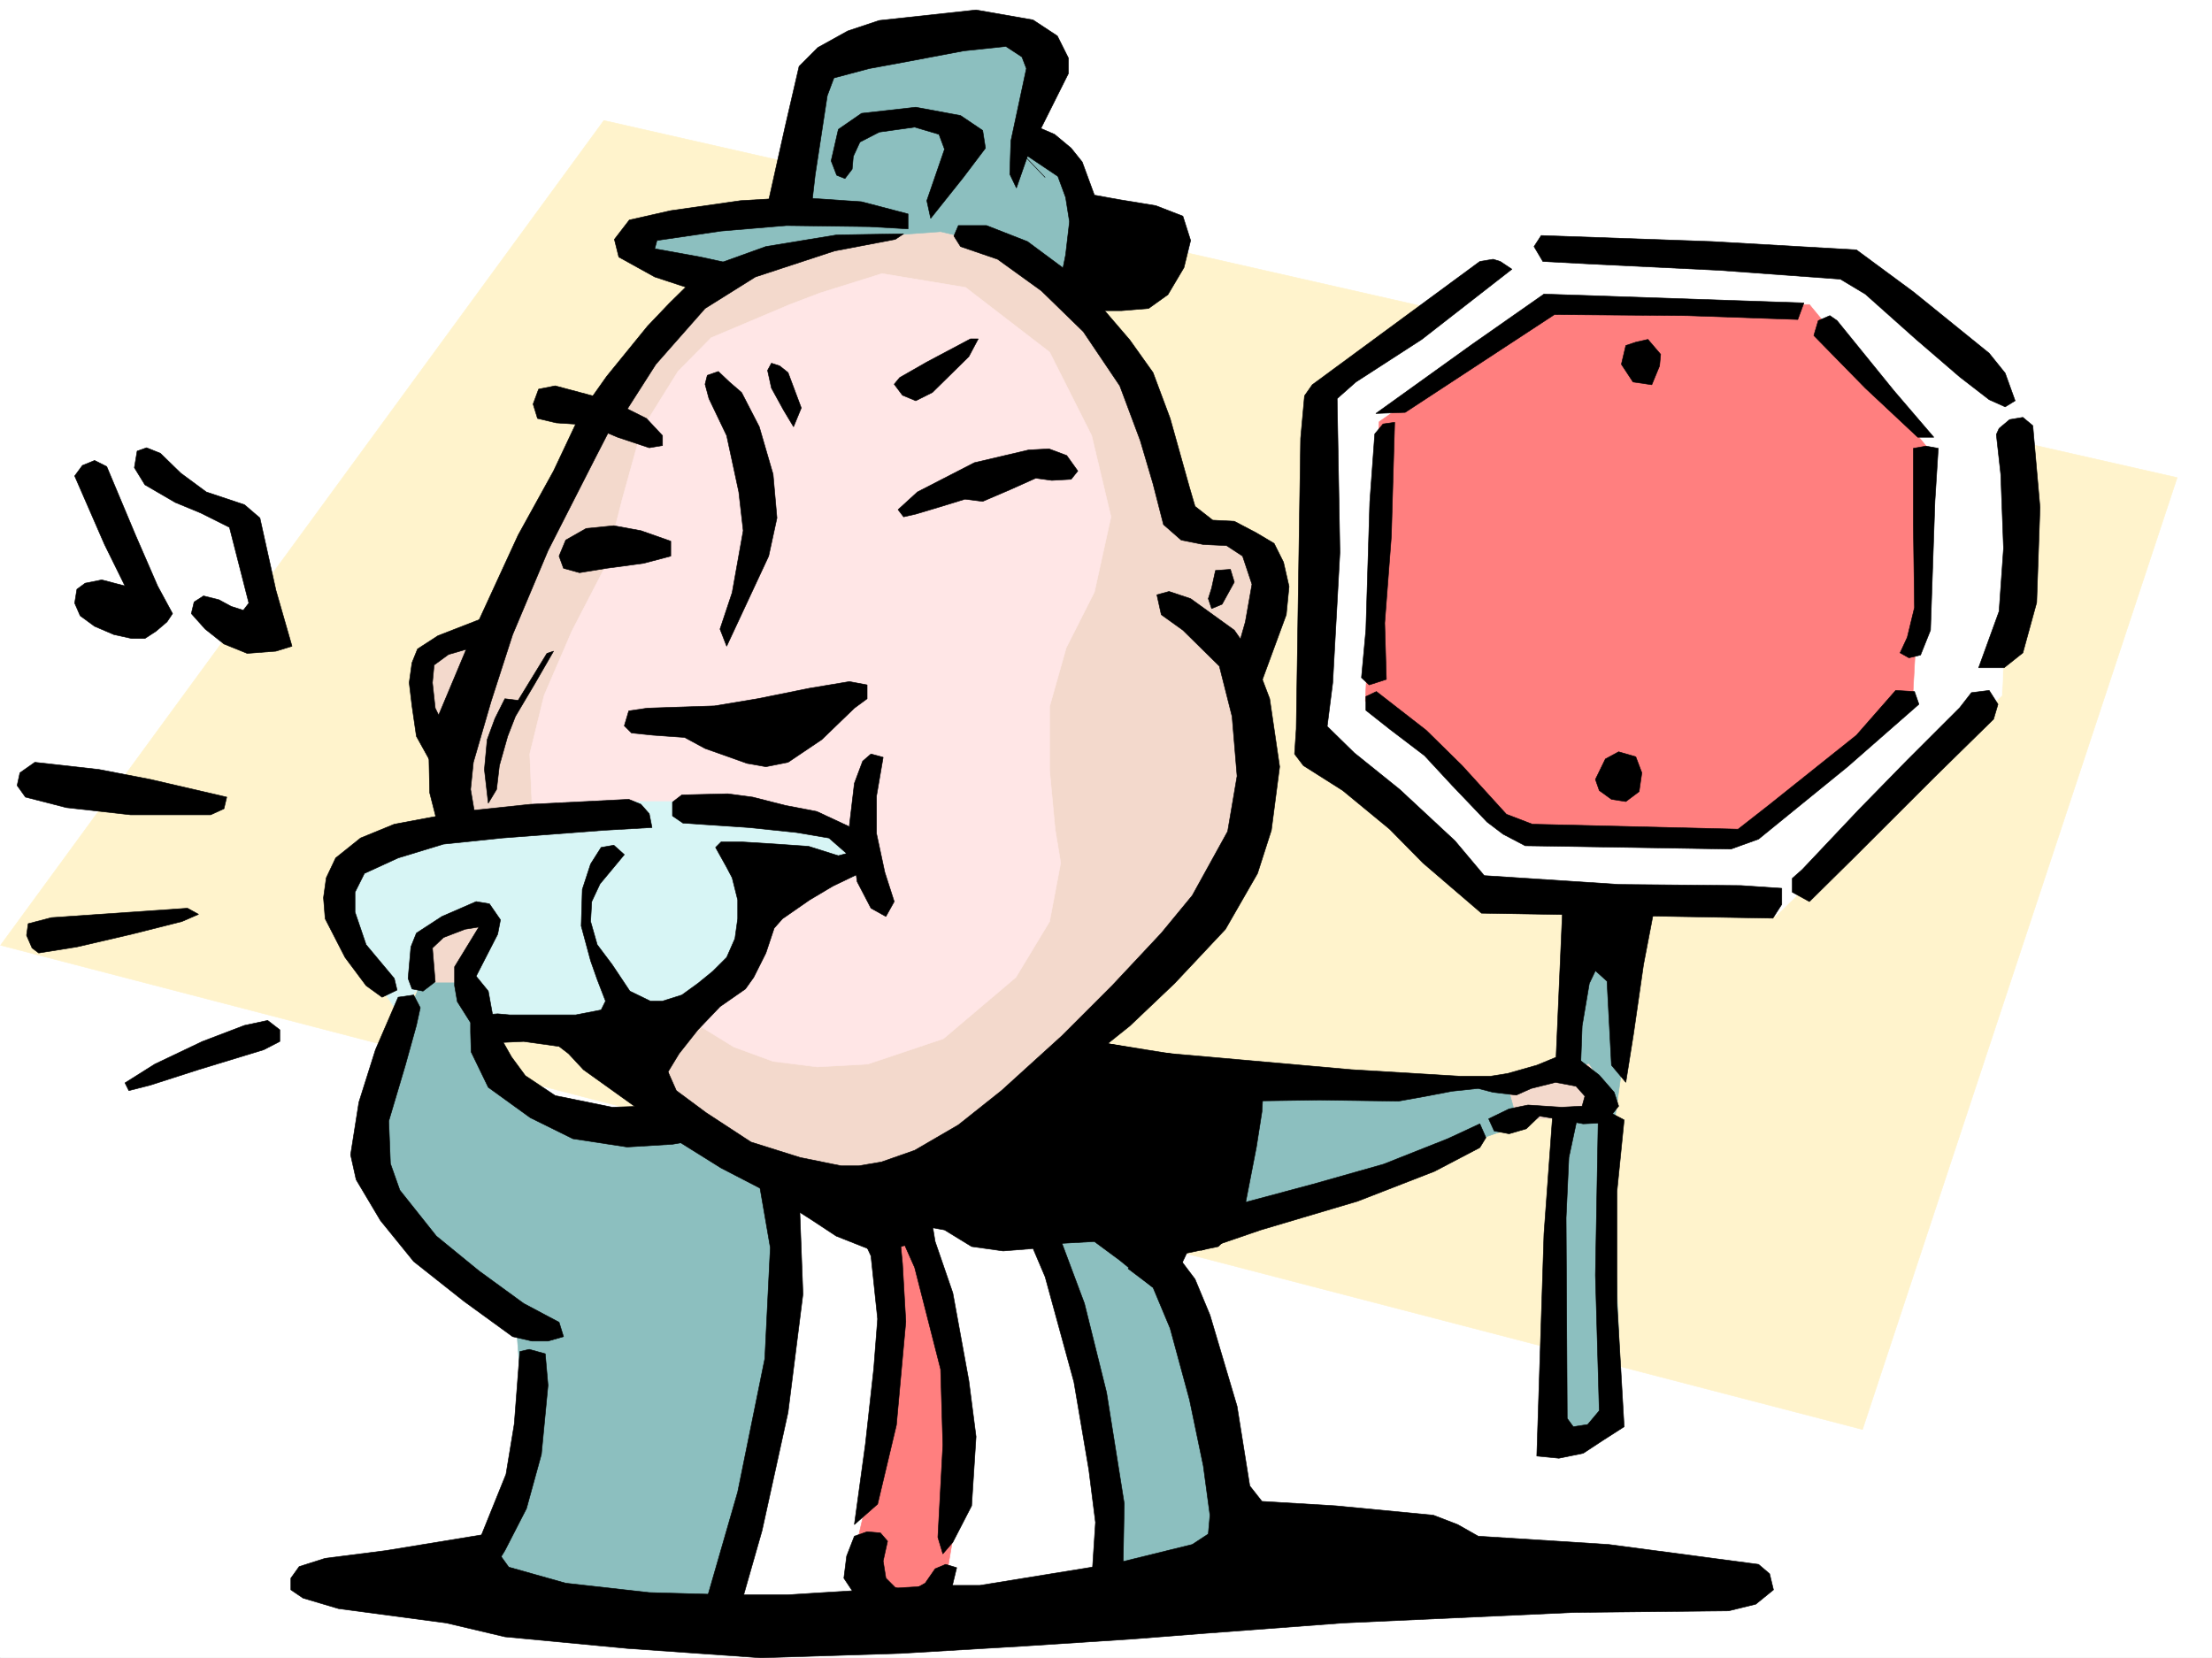
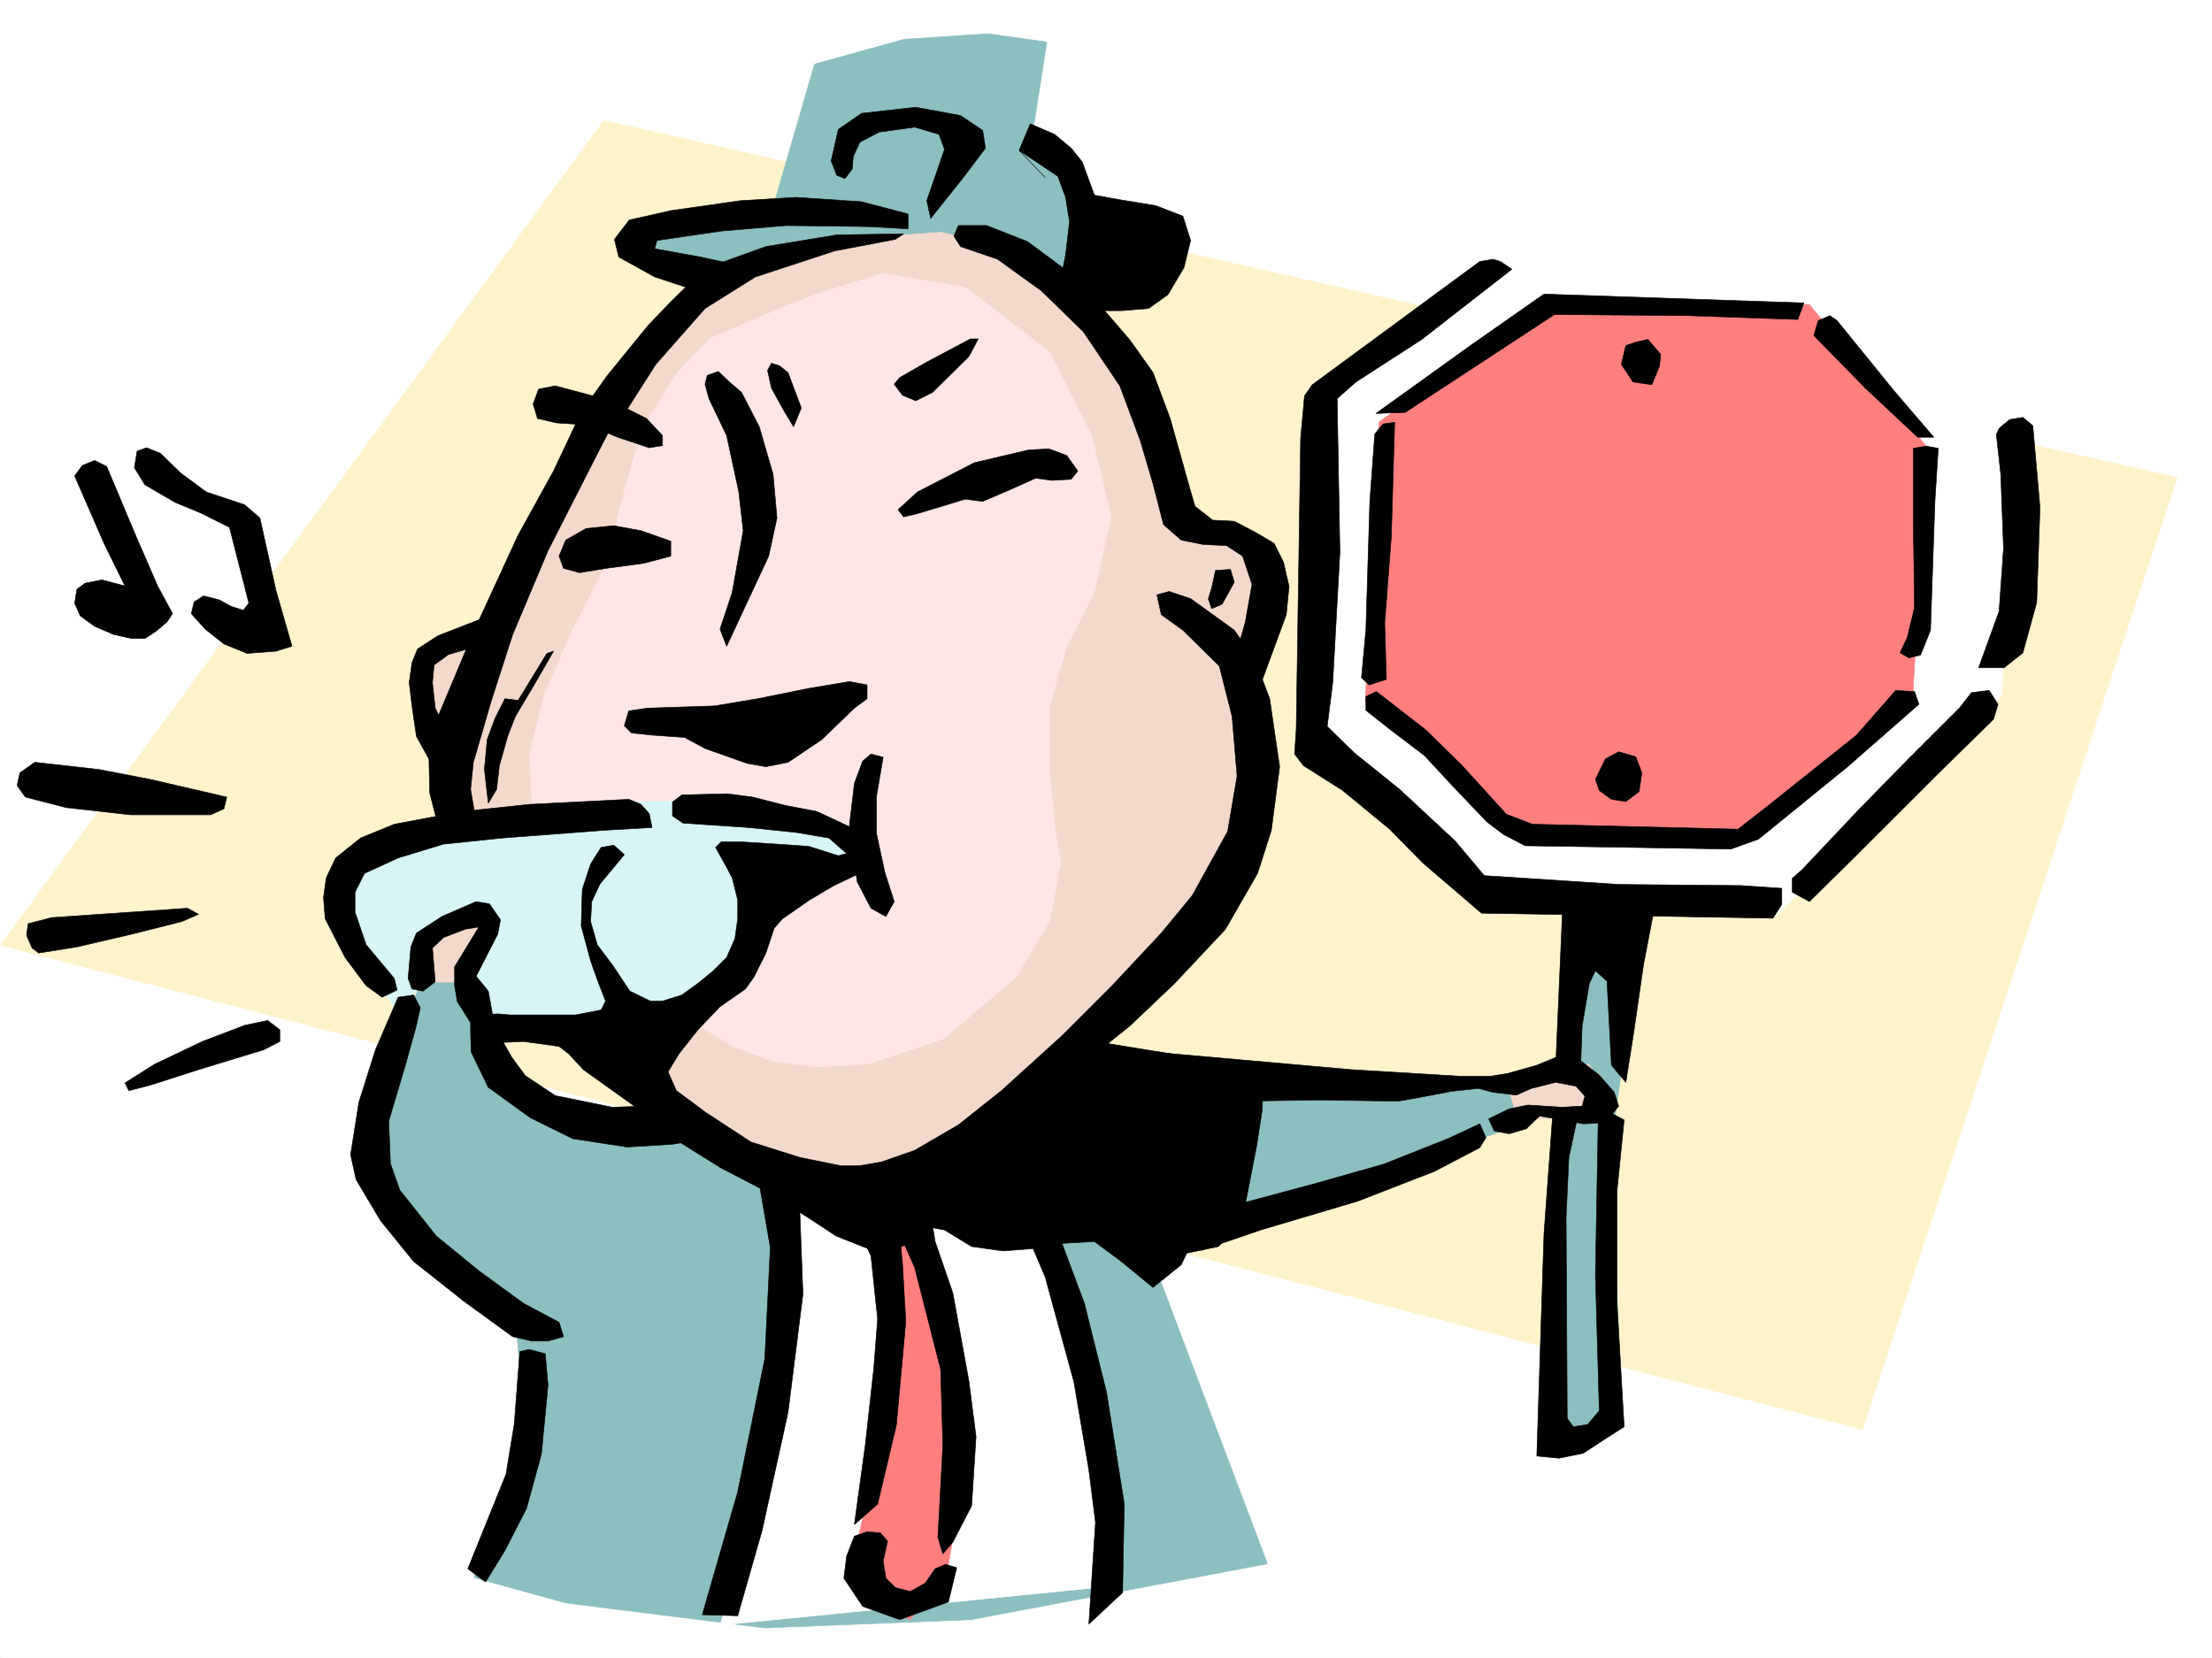
<svg xmlns="http://www.w3.org/2000/svg" width="2997.016" height="2246.668">
  <rect width="100%" height="100%" fill="#333333" stroke="none" />
  <defs>
    <clipPath id="a">
      <path d="M0 0h2997v2244.137H0Zm0 0" />
    </clipPath>
  </defs>
  <path fill="#fff" d="M0 2246.297h2997.016V0H0Zm0 0" />
  <g clip-path="url(#a)" transform="translate(0 2.16)">
    <path fill="#fff" fill-rule="evenodd" stroke="#fff" stroke-linecap="square" stroke-linejoin="bevel" stroke-miterlimit="10" stroke-width=".743" d="M.742 2244.137h2995.531V-2.16H.743Zm0 0" />
  </g>
  <path fill="#fff3cc" fill-rule="evenodd" stroke="#fff3cc" stroke-linecap="square" stroke-linejoin="bevel" stroke-miterlimit="10" stroke-width=".743" d="m.742 1280.8 2522.735 656.138L2949.82 647.145 818.168 163.28Zm0 0" />
  <path fill="#8cbfbf" fill-rule="evenodd" stroke="#8cbfbf" stroke-linecap="square" stroke-linejoin="bevel" stroke-miterlimit="10" stroke-width=".743" d="m2144.36 1237.36-44.966 468.886 3.755 253.914 94.43-49.422-15.017-355.77 45.707-328.831zm0 0" />
  <path fill="#fff" fill-rule="evenodd" stroke="#fff" stroke-linecap="square" stroke-linejoin="bevel" stroke-miterlimit="10" stroke-width=".743" d="m2073.2 329.574-298.958 211.219-3.754 473.383 249.496 215.715 385.88 11.222 306.425-298.843 18.73-401.477-238.238-192.488zm0 0" />
  <path fill="#ff7f7f" fill-rule="evenodd" stroke="#ff7f7f" stroke-linecap="square" stroke-linejoin="bevel" stroke-miterlimit="10" stroke-width=".743" d="m2095.684 412.7-227.055 158.784-18.73 378.254 212.039 185.024h313.933l215.793-192.492 18.73-337.079L2451.57 412.7Zm0 0" />
  <path fill="#f3d9cc" fill-rule="evenodd" stroke="#f3d9cc" stroke-linecap="square" stroke-linejoin="bevel" stroke-miterlimit="10" stroke-width=".743" d="m2034.96 1468.047 117.653-26.195 37.457 56.187-33.707 15.719-113.898 3.754zM1149.344 325.82l-121.367 22.485-79.41 48.68-79.454 83.867-71.902 120.625-56.188 136.3-56.968 113.86-110.145 29.949 3.754 86.883 19.512 56.93 7.465 83.124-64.434 223.223 86.918 38.2 125.121-30.692 162.578 174.504 113.153 68.148 86.921 14.977 95.13-7.469 101.933-56.93 136.344-98.14 151.355-166.996 94.387-162.54 11.262-132.585-14.977-83.13L1705.309 749l-67.45-33.703-45.707-14.977-90.633-226.937-90.675-110.106-117.649-71.902zm0 0" />
  <path fill="#ffe6e6" fill-rule="evenodd" stroke="#ffe6e6" stroke-linecap="square" stroke-linejoin="bevel" stroke-miterlimit="10" stroke-width=".743" d="m1069.934 412.7-106.391 44.964-44.965 45.672-49.465 79.41-26.195 94.348-23.227 91.379-44.964 86.918-37.457 86.879-19.473 79.374 3.715 83.165h242.031l-29.992 276.359 60.722 37.457 53.176 19.473 59.942 7.508 68.191-3.754 102.637-34.446 98.18-83.168 45.667-75.617 15.016-79.414-7.508-45.668-7.508-79.414v-86.879l22.485-79.41 38.238-75.66 22.445-101.856-26.199-110.105-56.969-113.078-113.859-87.66-113.156-18.73-83.907 26.237zm0 0" />
  <path fill="#8cbfbf" fill-rule="evenodd" stroke="#8cbfbf" stroke-linecap="square" stroke-linejoin="bevel" stroke-miterlimit="10" stroke-width=".743" d="M963.543 389.477 839.164 317.57l60.684-18.73 101.894-14.973 45.707-3.754 56.188-193.234 121.406-33.703 113.86-7.469 79.449 11.223-19.512 125.082 60.723 41.21 23.226 83.126-19.512 106.351-105.648-79.37-83.164-19.474-102.637 7.47-109.402 26.98zm-393.348 942.269h75.66l14.973 117.613 60.684 53.176 86.918 18.73 125.12-18.73 83.208 83.125 189.554 41.211 260.72-197.023 575.433 41.953 14.976 53.176-498.992 173.8 158.824 420.168-401.597 75.66-279.45 11.223-269.007-33.707-125.117-34.445 68.187-200.738-11.219-147.567-166.332-151.277-34.488-101.856 26.238-94.386zm0 0" />
  <path fill="#fff" fill-rule="evenodd" stroke="#fff" stroke-linecap="square" stroke-linejoin="bevel" stroke-miterlimit="10" stroke-width=".743" d="m1054.957 1589.414 7.469 177.516-26.2 166.254-26.976 159.566-33.703 109.363 533.437-53.175-18.726-199.997-26.98-170.789-64.438-173.761-29.95-38.2zm0 0" />
  <path fill="#ff7f7f" fill-rule="evenodd" stroke="#ff7f7f" stroke-linecap="square" stroke-linejoin="bevel" stroke-miterlimit="10" stroke-width=".743" d="m1187.586 1641.848 22.441 215.715-29.949 151.277-30.734 132.59 83.168 53.176 49.46-56.93 29.989-177.516-26.234-170.789-68.192-188.734zm0 0" />
  <path fill="#d7f5f5" fill-rule="evenodd" stroke="#d7f5f5" stroke-linecap="square" stroke-linejoin="bevel" stroke-miterlimit="10" stroke-width=".743" d="m483.277 1157.984 185.059-49.46 182.05-22.442h143.887l170.086 48.68-7.507 53.176H1039.98l-26.976 125.078-68.191 41.957-86.918 37.457-125.122 18.73-75.66-26.238-18.765-56.93 33.742-86.879-105.649 33.703v64.438l-26.234 34.445-60.684-90.633-18.73-68.152zm0 0" />
  <path fill-rule="evenodd" stroke="#000" stroke-linecap="square" stroke-linejoin="bevel" stroke-miterlimit="10" stroke-width=".743" d="M217.277 614.184 245 641.16l34.488 25.457 51.688 17.242 20.957 17.946 21.742 98.14 21.738 75.66-21.738 6.727-38.945 3.008-31.473-12.746-25.496-20.215-18.727-20.957 3.754-15.758 12.746-8.21 20.957 5.241 16.5 8.953 16.461 5.278 7.508-9.735-26.238-102.64-38.942-19.469-34.449-14.234-41.21-23.97-14.27-23.222 3.754-22.445 12.746-4.496zm-72.683 17.984 38.98 92.863 29.95 68.934 20.253 37.457-7.504 11.223-14.976 12.746-14.977 9.734h-17.984l-24.008-5.277-26.2-11.223-19.468-14.23-7.508-17.204 3.012-18.73 11.219-8.25 22.484-4.496 31.477 8.25-27.723-56.188-40.469-92.863 10.477-14.23 16.5-6.766zm162.613 447.891-103.418-23.97-69.676-13.448-86.918-9.735-20.215 14.23-3.753 17.204 11.218 15.719 55.446 14.234 86.918 9.734h108.66l17.988-8.21zm-53.215 150.574-184.316 12.746-31.477 8.21-2.226 15.759 7.468 17.203 8.993 6.765 51.73-8.25 74.172-17.242 68.152-17.203 22.48-9.738zm-84.648 236.672 40.43-25.453 64.433-30.692 56.969-21.742 31.476-6.723 16.461 12.707v15.758l-21.699 11.219-88.445 26.98-65.18 20.957-29.207 7.47zm1027.234-441.165-8.992 52.434v50.945l11.219 52.434 12.746 39.688-11.258 20.215-20.215-11.223-18.73-35.973-10.477-76.398 6.723-56.89 11.222-29.993 11.262-9.734zm0 0" />
  <path fill-rule="evenodd" stroke="#000" stroke-linecap="square" stroke-linejoin="bevel" stroke-miterlimit="10" stroke-width=".743" d="m969.523 1148.25 15.016 26.941 7.469 14.23 7.504 29.99v25.456l-3.754 26.938-11.219 25.496-18.77 18.726-20.214 16.461-21.739 15.719-26.199 8.25h-16.5l-27.719-13.488-23.968-35.934-20.254-26.98-8.957-31.434 1.488-26.98 11.223-23.97 18.726-22.48 14.235-17.207-14.235-12.746-17.203 3.012-14.234 22.441-11.258 34.489-1.488 49.422 12.746 47.195 8.957 25.453 11.258 29.207-5.98 12.004-34.485 6.727H690.82l-16.5-1.489-20.215 1.488 7.465 38.2 47.977-2.227 47.937 6.723 12.746 9.738 20.215 21.738 79.453 56.891h20.215l18.727-20.215-3.754-33.703 15.016-24.71 25.453-32.22 29.992-31.437 34.445-23.969 11.223-15.758 16.5-32.922 11.223-33.742 11.257-12.707 36.715-25.457 31.477-18.726 38.945-18.73v-25.493l-5.984-31.438-54.7-25.492-42.699-8.21-44.222-11.262-33.704-4.496-62.207 1.523-12.707 9.738v18.727l14.23 9.738 89.15 5.98 64.437 6.727 44.222 7.508 23.97 20.957-11.262 3.012-40.43-12.746-42.738-2.973-47.934-3.012H977.03zm0 0" />
  <path fill-rule="evenodd" stroke="#000" stroke-linecap="square" stroke-linejoin="bevel" stroke-miterlimit="10" stroke-width=".743" d="m851.91 1083.07-133.37 6.727-92.157 9.734-92.16 17.242-45.707 18.73-33.704 26.978-12.746 26.94-3.754 26.981 2.266 28.465 26.942 52.434 28.503 38.199 21.7 15.719 20.254-9.739-3.754-15.714-38.2-45.711-15.015-44.184v-26.977l12.746-25.453 45.707-20.96 61.43-18.727 79.449-8.25 137.828-10.48 65.219-3.755-3.754-18.726-11.262-12.746zm0 0" />
  <path fill-rule="evenodd" stroke="#000" stroke-linecap="square" stroke-linejoin="bevel" stroke-miterlimit="10" stroke-width=".743" d="m552.953 1325.766 3.754-42.7 7.469-18.73 34.484-22.48 46.45-20.215 17.988 3.011 14.972 21.7-3.75 19.472-29.21 56.93 16.46 20.215 8.996 49.46 22.48 39.688 18.731 25.453 40.47 26.98 77.183 15.716 44.18-1.485 35.23-1.484 44.222 45.668-41.953 7.508-61.464 3.714-73.43-11.222-57.676-28.465-56.969-41.172-23.222-47.937-.743-26.98v-12.747l-17.988-28.465-3.715-21.699v-25.492l32.961-53.922-18.726 3.012-29.246 11.222-14.977 14.23 3.754 45.712-16.5 12.707-14.977-2.973zM845.89 983.441l6.02-20.21 25.453-3.754 90.676-2.973 58.453-9.738 70.418-14.23 53.961-8.993 23.965 4.496v18.727l-17.242 12.71-44.223 42.696-45.668 30.734-29.988 5.98-25.453-4.495-56.969-20.215-27.723-14.977-42.699-3.008-29.207-3.011zM674.32 829.898l-80.898 31.477-27.723 17.984-7.508 18.692-3.754 26.976 3.754 31.477 5.985 41.172 34.484 62.168 8.992-63.653-17.984-36.714-3.754-34.45 2.266-23.968 19.472-14.23 53.918-15.72zm83.164-76.402 8.993-21.7 27.722-15.757 37.457-3.715 36.715 6.727 40.469 14.23v20.215l-36.715 9.734-50.203 6.766-36.715 5.984-21.703-5.984zm-35.191-205.98 7.469-20.211 22.484-4.5 75.695 20.215 47.938 23.968 21.738 23.227v13.488l-17.984 3.012-42.7-14.23-38.98-16.505-44.223-2.968-25.453-6.024zm317.687-45.668 5.243 23.968 16.46 29.95 13.489 22.484 10.48-25.492-17.949-47.938-11.262-8.992-11.218-3.715zm-51.726 15.718 16.5 14.235 23.969 46.449 18.726 64.398 5.238 59.157-11.218 51.691-56.93 122.11-8.992-23.227 16.46-49.422 14.974-83.906-5.981-52.434-16.46-76.402-24.009-50.164-5.238-19.473 3.008-12.004 14.976-5.238zm230.766-5.98 36.714-21 59.2-31.434h10.476l-12.707 23.97-49.46 48.679-22.481 11.219-17.989-7.465-11.222-14.977zm-2.227 179 26.234-23.969 77.145-39.687 73.43-17.242 27.722-1.489 23.969 8.996 15.016 20.957-8.997 11.258-26.234 1.488-21.738-3.011-35.192 15.758-36.714 15.718-23.97-3.011-36.714 11.261-29.988 8.953-16.461 3.754zM944.07 393.973l-56.968-18.73-48.68-26.938-5.984-23.969 20.214-26.238 56.188-12.707 94.426-13.489 75.66-4.496 88.406 5.98 62.95 16.5v20.216l-52.473-3.012-112.372-1.485-88.406 7.47-86.918 12.745-3.011 11.223 62.207 11.262 65.18 14.23zm0 0" />
-   <path fill-rule="evenodd" stroke="#000" stroke-linecap="square" stroke-linejoin="bevel" stroke-miterlimit="10" stroke-width=".743" d="m1037.715 288.363 26.234-117.574 18.73-80.898 25.454-25.493 40.469-22.445 42.695-14.23 131.144-14.235 77.184 13.492 32.96 21.7 14.974 29.949v21l-53.957 107.836-16.461 47.195-8.992-18.73 1.484-44.926 20.996-98.14-6.02-15.72-21.699-14.234-56.969 5.985-79.414 15.015-48.718 8.953-47.938 12.746-8.992 23.97-16.461 107.874-5.277 45.672zm0 0" />
  <path fill-rule="evenodd" stroke="#000" stroke-linecap="square" stroke-linejoin="bevel" stroke-miterlimit="10" stroke-width=".743" d="m1133.625 237.453-7.508-19.508 9.738-42.66 31.477-21.738 73.43-8.25 60.683 11.258 29.989 20.215 3.753 23.968-29.992 39.688-44.218 55.445-5.243-23.969 24.008-69.675-7.508-20.215-32.96-9.739-47.977 6.727-26.195 13.488-8.993 19.473-1.527 17.242-9.734 12.707zm247.23-33.703 35.231 36.676zm0 0 52.473 35.191 10.477 28.465 5.242 32.961-5.242 44.926-3.75 18.727-3.715 25.457 27.719 31.472h55.445l36.715-3.008 26.199-18.73 21.738-36.676 8.992-36.715-10.48-32.96-36.715-14.235-50.203-8.25-32.96-5.98-16.5-44.926-14.977-18.73-22.481-18.727-32.96-14.235zM787.473 558.777l34.449-48.718 55.441-68.149 29.25-30.695 47.934-47.195 83.168-29.95 95.91-15.757 90.676-1.485-11.262 7.508-82.422 15.719-107.137 35.187-68.187 42.7-66.668 75.656-51.691 80.898zm0 0" />
  <path fill-rule="evenodd" stroke="#000" stroke-linecap="square" stroke-linejoin="bevel" stroke-miterlimit="10" stroke-width=".743" d="M1298.473 305.605h38.199l55.445 21.7 66.664 49.465 71.946 83.867 31.476 44.183 23.223 62.168 26.238 93.645 7.469 25.453 23.965 18.73 29.25 1.485 29.949 15.758 23.969 14.234 12.746 25.453 7.508 32.961-3.754 38.203-37.457 101.856-32.961-39.688 14.972-52.433 8.993-50.95-12.747-38.199-21.738-14.23-31.437-1.489-29.989-5.98-23.968-20.996-14.23-55.406-17.247-58.415-27.719-74.175-49.464-73.39-56.93-55.442-59.196-42.7-50.203-17.203-8.996-14.23zm0 0" />
  <path fill-rule="evenodd" stroke="#000" stroke-linecap="square" stroke-linejoin="bevel" stroke-miterlimit="10" stroke-width=".743" d="m1646.852 772.969-5.239 23.968-4.496 14.231 4.496 13.492 14.235-5.984 16.5-29.95-5.243-17.246zM787.473 558.777l-37.457 79.375-47.977 86.88-60.684 131.843-60.68 144.555 1.485 72.648 11.262 44.184 51.687-4.5-7.504-44.18 3.75-36.676 23.97-82.426 29.25-90.632 47.933-113.82 62.953-123.594 27.723-53.918zm0 0" />
  <path fill-rule="evenodd" stroke="#000" stroke-linecap="square" stroke-linejoin="bevel" stroke-miterlimit="10" stroke-width=".743" d="m684.055 946.766-13.489 26.941-10.48 28.465-3.754 40.469 5.238 45.668 11.262-18.727 3.754-32.18 11.223-39.726 10.476-26.942 26.238-44.218 25.493-44.184-8.993 3.008-38.984 63.656zm899.886-145.332 29.207 9.734 59.2 42.7 27.718 39.722 20.215 53.176 13.492 92.12-11.222 86.137-18.73 58.418-43.477 75.657-68.934 73.39-60.683 57.672-29.993 23.969 98.184 15.719 49.422 10.52 64.437 13.448-2.972 52.434-7.508 47.938-20.215 104.12-31.477 30.735-42.695 8.953-7.508 15.758-38.199 30.691-44.965-36.714-34.449-25.454-53.957 3.012-31.477 6.723-38.199 3.011-42.699-5.98-36.715-22.484-16.5-3.012-11.223 15.758-40.468 12.707h-35.227l-43.441-17.203-32.961-21.739-56.227-35.933-66.664-34.485-65.922-41.171-66.707-72.649 60.684-16.5 11.262 25.453 40.468 29.989 60.684 39.687 66.664 20.957 55.445 11.262h23.97l30.73-5.239 44.964-15.757 59.2-34.45 58.414-46.449 81.68-74.133 68.19-68.152 66.665-71.164 41.957-50.945 47.973-86.88 12.75-74.917-6.766-80.86-17.242-68.187-49.426-48.68-29.246-20.957-5.98-26.98zM539.46 1351.219l-30.73 71.16-22.484 71.164-11.219 71.16 7.504 33.703 32.965 55.406 44.965 55.446 68.148 53.918 65.965 47.937 26.196 5.98h21.738l20.996-5.98-6.02-19.472-47.937-25.454-60.684-44.222-57.71-47.156-49.462-62.168-12.707-35.973-2.27-57.672 22.485-75.66 14.977-53.918 5.238-23.969-8.953-17.242zm164.849 480.109-7.508 98.14-11.223 68.153-51.726 128.09 24.007 17.945L684.055 2101l29.246-56.93 20.215-73.43 8.992-93.605-3.754-42.699-21.7-5.98zm0 0" />
  <path fill-rule="evenodd" stroke="#000" stroke-linecap="square" stroke-linejoin="bevel" stroke-miterlimit="10" stroke-width=".743" d="m1026.492 1590.902 17.203 99.625-7.468 150.535-36.715 180.524-47.973 166.293 47.973 1.488 32.96-115.348 35.231-160.308 20.215-160.27-5.238-137.828zm134.856 70.418 18.73 40.43 8.992 85.394-5.238 67.407-11.262 101.855-14.976 109.364 31.476-27.723 25.453-107.094 12.746-140.055-4.496-78.671-5.98-61.387zm0 0" />
  <path fill-rule="evenodd" stroke="#000" stroke-linecap="square" stroke-linejoin="bevel" stroke-miterlimit="10" stroke-width=".743" d="m1259.488 1636.61 7.508 45.667 23.969 69.676 21.738 119.098 9.738 75.62-5.984 93.645-25.492 49.422-13.488 15.719-6.727-22.445 6.727-125.078-3.012-102.637-35.192-137.828-23.968-53.922zm128.875 28.464 27.723 65.14 38.98 142.325 20.215 119.098 8.992 71.164-8.992 137.785 45.707-42.695 2.23-120.586-23.968-150.535-29.95-120.582-36.714-98.141zm-230.769 416.414-10.477 26.98-3.754 29.95 25.453 38.2 50.203 17.988 65.961-23.97 11.223-46.448-14.973-4.5-14.234 6.023-13.488 19.473-20.254 11.218-20.215-5.238-12.746-12.746-3.715-23.227 5.98-26.937-9.734-11.223-17.988-1.523zm0 0" />
-   <path fill-rule="evenodd" stroke="#000" stroke-linecap="square" stroke-linejoin="bevel" stroke-miterlimit="10" stroke-width=".743" d="M660.086 2078.516 522.96 2101l-82.383 10.477-35.226 11.222-11.262 15.719v15.758l16.5 11.222 47.937 14.23 146.114 19.474 79.414 18.73 165.59 15.715 181.343 12.75 189.559-5.985 164.062-9.734 149.872-9.738 95.91-7.508 189.558-14.23 311.664-14.235 210.555-2.226 36.715-8.993 23.969-19.472-5.239-21.738-14.976-12.75-203.047-26.938-176.848-11.262-27.722-15.718-32.961-12.707-132.63-12.747-99.624-5.98-16.5-21-17.203-107.836-36.715-123.594-20.254-48.68-45.711-60.683-44.965 46.45 33.746 25.452 23.223 55.446 26.238 96.617 18.727 89.89 8.996 66.665-2.27 25.453-21.738 14.234-103.383 25.453-184.316 29.95h-55.446l-204.53 12.75h-81.68l-106.391-3.012-113.156-12.707-77.184-21.743-17.203-23.964zm1428.09-1759.422 231.512 8.21 195.578 11.262 77.14 56.93 102.68 83.129 21.7 26.977 13.487 37.418-13.488 8.25-21.7-9.735-39.726-30.695-59.199-50.945-68.933-61.426-33.704-20.215-164.101-12.004-167.816-8.21-71.204-3.755-11.965-20.215zm0 0" />
  <path fill-rule="evenodd" stroke="#000" stroke-linecap="square" stroke-linejoin="bevel" stroke-miterlimit="10" stroke-width=".743" d="m2489.027 434.441 77.184 95.13 53.918 62.913h-21.7l-71.202-66.668-69.676-71.16 5.984-20.215 15.758-6.765zm-272.722 29.207 16.46-3.753 17.243 20.214-1.485 15.72-10.52 25.491-25.452-3.754-15.758-23.968 6.023-25.453zm376.101 143.809v103.344l1.528 112.37-9.778 40.43-9.734 20.997 12.004 6.726 15.719-3.754 13.488-33.703 6.023-175.246 4.496-71.164-16.5-3.012zm112.414-18.727 5.985 53.918 3.75 100.368-6.02 85.394-27.723 76.403h34.489l25.453-20.215 18.73-68.192 4.497-128.793-9.739-110.886-13.488-11.223-17.945 3.012-14.274 11.964zm0 0" />
  <path fill-rule="evenodd" stroke="#000" stroke-linecap="square" stroke-linejoin="bevel" stroke-miterlimit="10" stroke-width=".743" d="m1864.133 560.266 130.398-93.645 97.399-68.152 352.133 12.004-8.25 22.441-149.833-5.238-179.82-1.485-202.304 132.586zm25.492 11.964-4.496 154.325-8.992 117.574 2.226 76.402-23.226 7.508-10.477-9.734 5.98-65.18 5.282-173.02 6.723-92.12 11.222-13.489zm0 0" />
  <path fill-rule="evenodd" stroke="#000" stroke-linecap="square" stroke-linejoin="bevel" stroke-miterlimit="10" stroke-width=".743" d="M2005.008 354.285 1777.996 521.32l-10.52 14.977-5.238 57.672-5.984 393.972-2.266 33.703 12.004 15.758 53.215 33.703 63.652 52.434 44.965 45.668 79.414 68.152 394.871 6.766 12.004-18.73v-21.739l-55.445-3.754-164.844-1.488-182.832-11.965-39.687-47.191-74.953-69.676-61.426-49.422-36.715-35.972 7.504-59.16 9.738-176.77-3.754-208.207 25.453-22.485 89.188-57.671 122.11-95.13-15.72-10.48-9.734-3.012zm0 0" />
  <path fill-rule="evenodd" stroke="#000" stroke-linecap="square" stroke-linejoin="bevel" stroke-miterlimit="10" stroke-width=".743" d="m2193.078 1018.672-17.984 9.738-13.488 27.68 5.238 15.016 16.5 11.964 19.472 3.012 17.985-13.492 3.715-25.453-8.211-21.739zm0 0" />
  <path fill-rule="evenodd" stroke="#000" stroke-linecap="square" stroke-linejoin="bevel" stroke-miterlimit="10" stroke-width=".743" d="m1864.875 937.031 67.445 52.434 48.72 47.937 59.94 65.883 35.192 13.488 278.742 6.766 41.211-32.219 119.14-95.129 53.176-60.683 25.493 1.523 5.98 17.203-96.652 84.653-120.625 98.101-37.457 13.492-278.746-4.5-29.95-15.714-21.738-16.504-47.195-49.422-37.457-40.43-47.235-35.969-32.218-25.457v-18.726zm576.961 241.169 77.14-81.641 65.18-66.664 71.203-71.165 15.72-20.214 24.007-3.008 11.965 18.726-5.985 20.215-79.41 77.926-108.66 108.582-61.426 60.684-23.226-12.747v-18.73zm-873.652 247.933 77.183 6.726 185.805 16.5 148.344 8.954h39.726l23.223-3.715 39.726-11.262 25.454-10.477 32.218 3.012 26.98 20.957 20.216 23.223 6.02 18.73-17.985 22.485-29.988 1.484-27.723-5.238-31.477-5.242-17.984 17.207-23.227 6.761-20.214-3.754-7.508-16.5 27.722-13.449 25.493-5.238 45.71 2.969 27.72-1.485 3.753-13.488-12.004-13.492-27.722-5.238-32.961 8.25-20.215 8.992-31.473-3.754-20.254-5.238-35.191 3.753-35.23 6.727-37.458 6.723-107.132-1.485-104.907 1.485-177.59-35.188-31.437-56.187 26.937 13.488zm0 0" />
  <path fill-rule="evenodd" stroke="#000" stroke-linecap="square" stroke-linejoin="bevel" stroke-miterlimit="10" stroke-width=".743" d="m1653.617 1638.094 125.863-33.703 95.168-26.98 86.883-34.446 43.477-20.215 8.25 18.73-8.25 13.489-61.426 32.18-104.16 40.468-131.145 38.942-80.894 27.722zm463.766-412.699-9.738 222.44 33.707 3.75 2.265-61.425 9.738-57.672 8.25-17.203 15.72 14.192 6.019 113.859 19.472 23.227 10.477-65.922 13.492-93.606 17.242-89.89zm-13.489 282.379L2091.93 1671.8l-9.739 301.105 29.953 2.973 32.962-6.723 26.234-17.246 29.207-18.726-9.735-167.782v-151.277l9.735-96.613-25.453-13.492-9.735 14.976-3.754 208.988 5.239 183.497-15.719 18.73-19.512 2.973-8.21-11.223-1.524-271.902 3.754-81.641 12.004-56.148zm0 0" />
</svg>